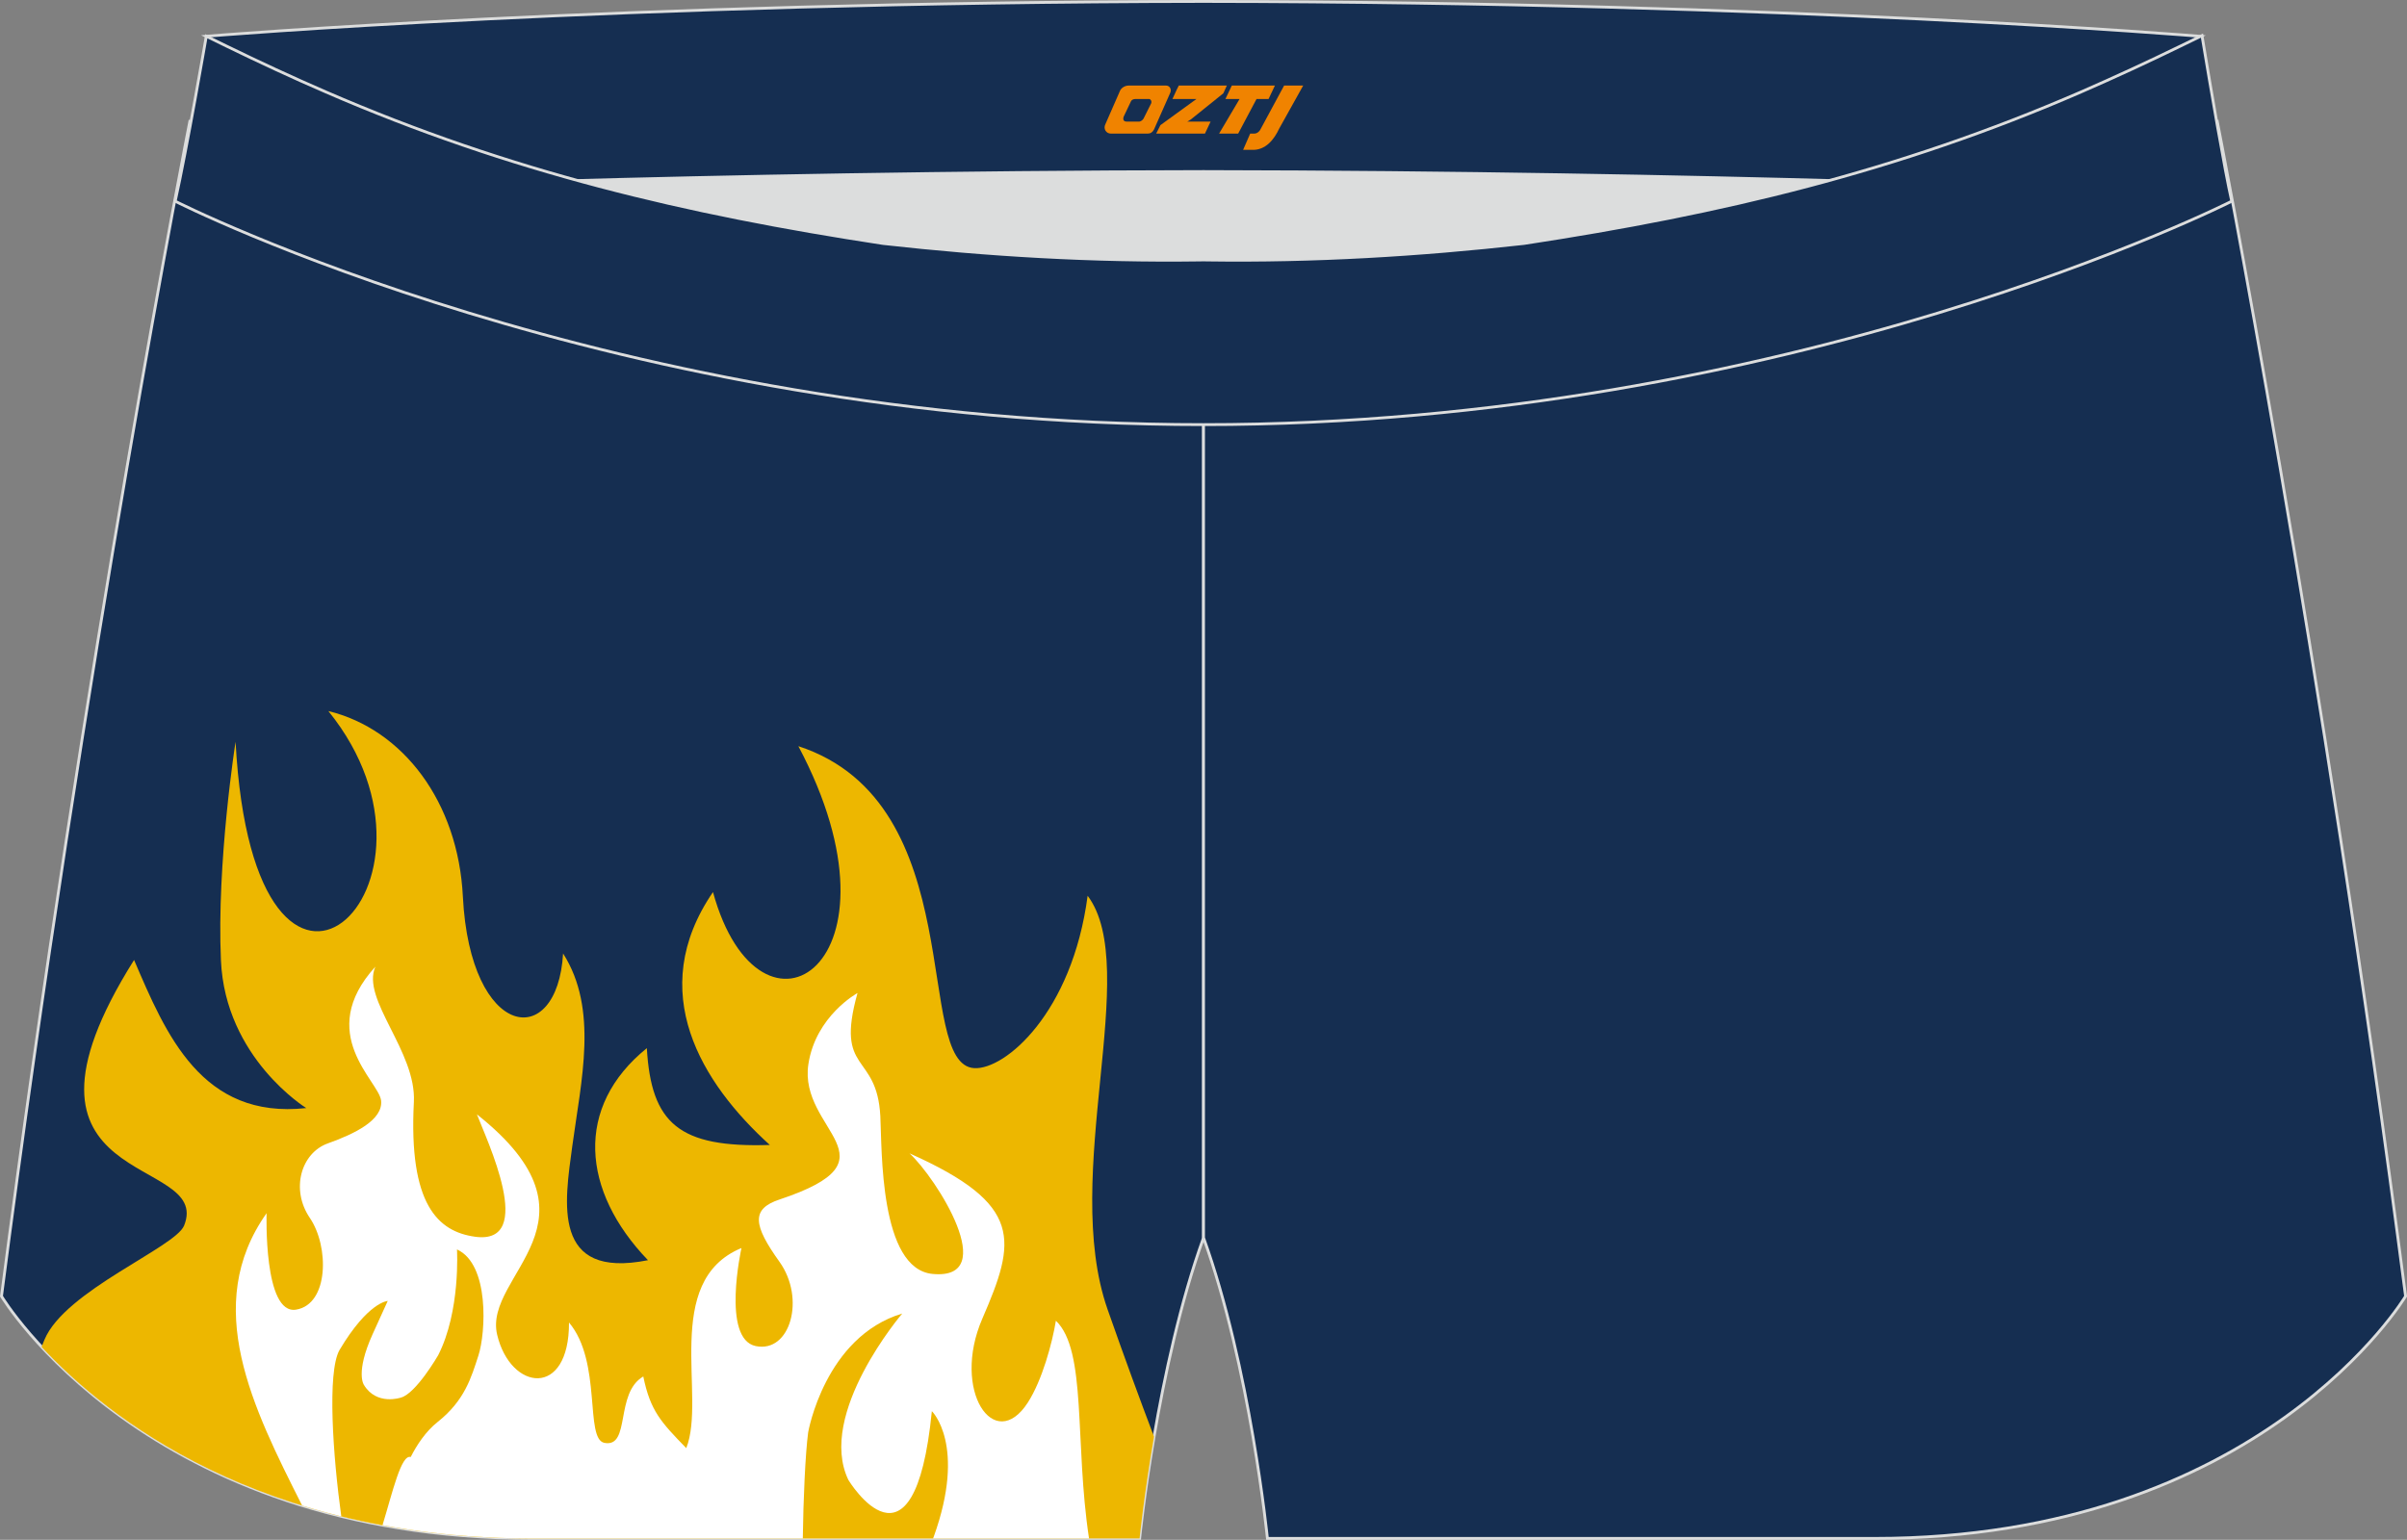
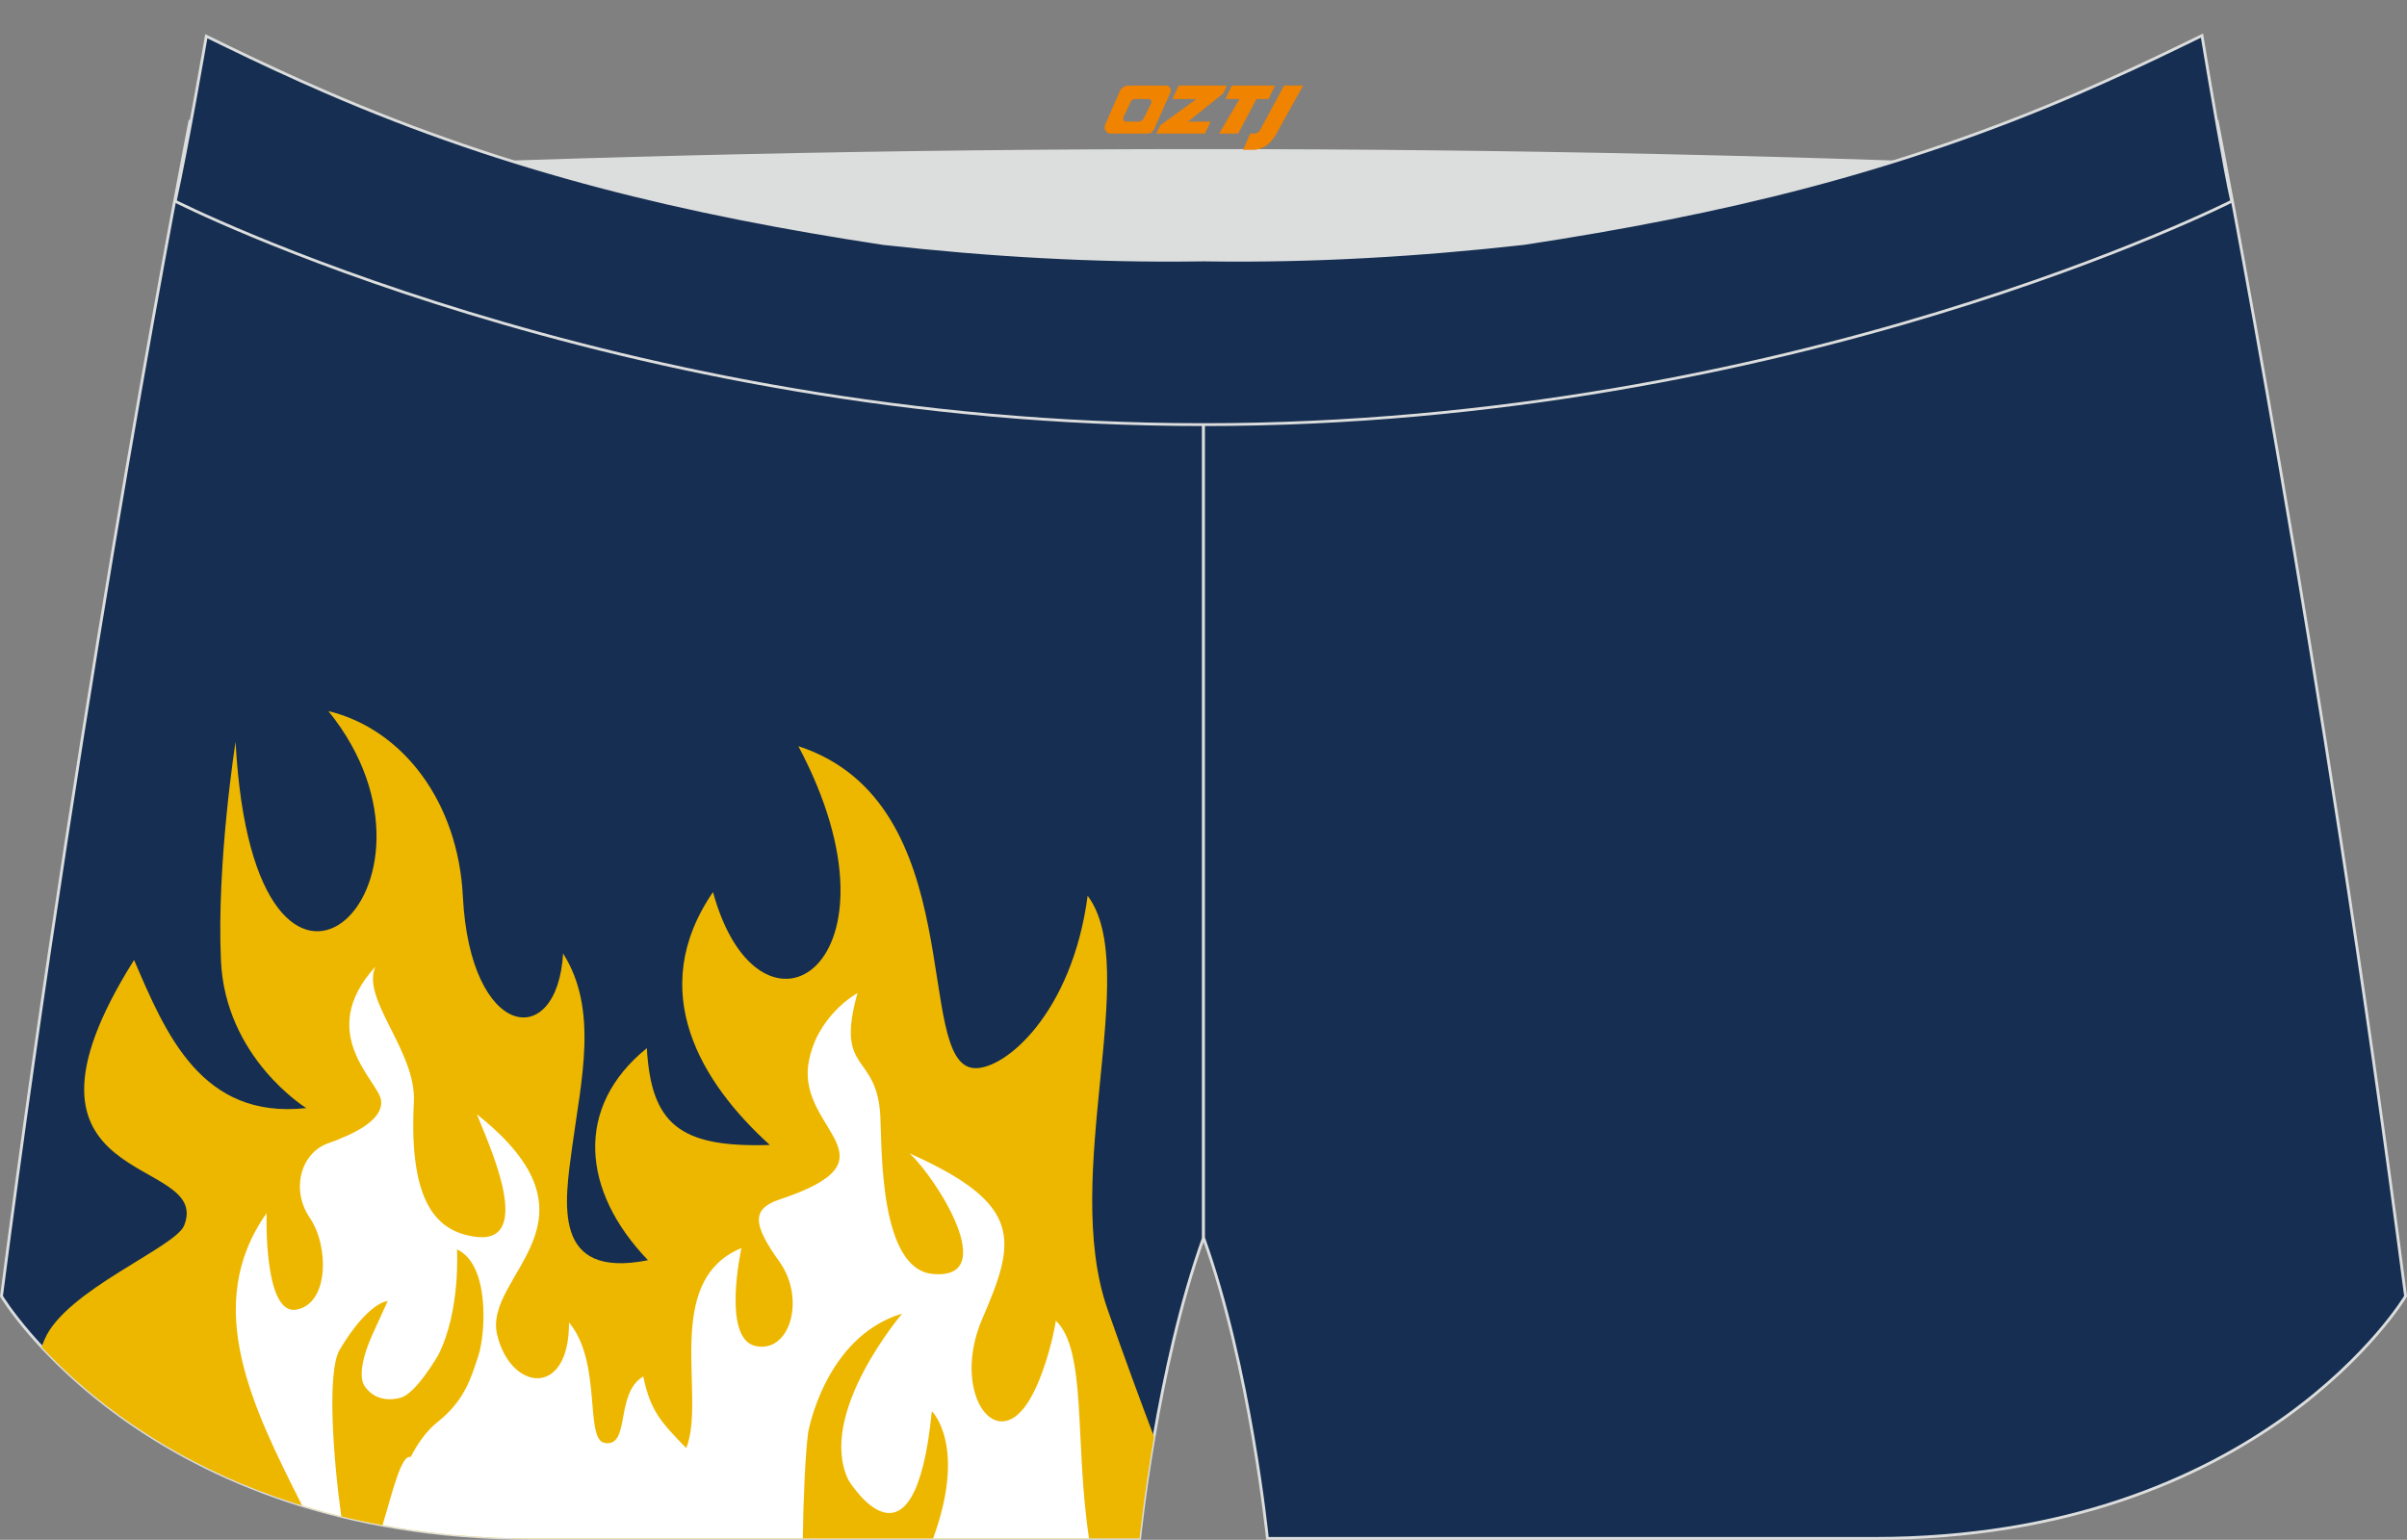
<svg xmlns="http://www.w3.org/2000/svg" version="1.1" id="图层_1" x="0px" y="0px" width="340.57px" height="217.94px" viewBox="0 0 340.57 217.94" enable-background="new 0 0 340.57 217.94" xml:space="preserve">
  <rect x="0" y="0" width="340.57" height="217.94" fill="#808080" stroke="none" />
  <g>
    <path fill="#152E51" stroke="#DCDDDD" stroke-width="0.4" stroke-miterlimit="22.926" d="M123.39,46.25   C85.2,40.44,59.14,32.98,26.85,17.22c0,0-14.83,75.21-26.64,166.24c0,0,20.45,34.28,75.19,34.28s85.85,0,85.85,0   s2.44-24.27,9.04-42.56V60.11l-0.44-11.42l0.44,11.42V48.68C154.54,48.88,138.91,47.99,123.39,46.25z" />
    <path fill="#EDB700" d="M46.46,100.64c20.13,24.86-10.48,53.4-13.13,4.35c0,0-2.69,17.07-2.07,30.93   c0.61,13.85,12.07,20.91,12.07,20.91c-14.81,1.63-19.87-10.48-24.36-20.96c-20.73,32.98,11.18,27.35,7.08,37.59   c-1.24,3.1-16.86,9.19-19.76,16.16c-0.04,0.09-0.2,0.49-0.41,1.01c9.34,10.05,30.89,27.12,69.51,27.12c54.73,0,85.85,0,85.85,0   s0.61-6.06,2.04-14.41c-1.96-5.17-4.13-11.06-6.57-18.02c-6.67-19.04,4.87-48.3-2.82-58.54c-2.19,16.61-11.7,24.65-16.04,24.4   c-8.74-0.5-0.27-37.53-24.89-45.57c16.37,30.84-5.44,44.83-12.08,20.65c-9.64,14.08-1.61,27.05,8.04,35.79   c-12.85,0.42-16.78-3.02-17.4-13.7c-10.27,8.31-9.26,20.21,0.16,30.01c-13.69,2.74-11.78-8.2-10.71-16.13   c1.26-9.33,3.73-19.39-1.3-27.28c-0.81,13.9-13.15,12.24-14.18-8.06C64.83,113.54,57.04,103.22,46.46,100.64z" />
    <path fill="#FFFFFF" d="M53.11,136.82c-2.04,4.63,5.82,11.97,5.45,19.15c-0.76,14.52,3.41,18.34,8.64,19.07   c8.81,1.23,1.61-13.81,0.28-17.32c19.17,15.2,0.85,22.67,2.86,31.18c1.89,7.98,10.21,9.05,10.17-1.72   c4.71,5.58,2.18,16.52,5.02,17.04c3.74,0.69,1.43-7.04,5.49-9.4c1,4.87,2.5,6.46,6.08,10.14c2.89-7.25-3.53-23.62,7.81-28.32   c0,0-2.86,12.88,2.03,13.88c4.89,1,7.06-6.74,3.35-11.93c-3.71-5.18-4.06-7.47,0.01-8.82c17.27-5.74,2.64-9.73,4.08-19.16   c1.05-6.85,6.95-10.06,6.95-10.06c-3.22,11.52,2.75,8.27,3.23,17.44c0.24,4.64-0.14,21.63,7.41,22.32   c9.69,0.9,0.52-13.58-3.28-17.07c16.24,7.25,15.07,12.38,10.3,23.4c-4.41,10.18,1.72,19.2,6.44,11.87   c2.02-3.14,3.44-8.36,3.97-11.58c4.41,4.22,2.62,17.21,4.69,30.82H75.4c-12.66,0-23.49-1.84-32.65-4.66   c-6.99-13.87-14.26-28.32-5.03-41.38c0,0-0.46,14.43,4.18,13.65c4.64-0.77,4.69-8.94,1.94-12.98s-1.24-9.2,2.55-10.55   c3.78-1.35,7.84-3.31,7.53-6.07C53.6,153,44.51,146.29,53.11,136.82z" />
    <path fill="#EDB700" d="M132.02,217.74c0.06-0.14,0.09-0.22,0.09-0.22c4.69-13.04-0.26-17.79-0.26-17.79   c-2.49,25.16-11.81,9.74-11.81,9.74c-4.51-9.36,7.62-23.56,7.62-23.56c-10.96,3.3-13.31,16.81-13.31,16.81   c-0.4,2.98-0.69,9.54-0.76,15.02L132.02,217.74L132.02,217.74z" />
    <path fill="#EDB700" d="M58.11,206.22c-1.35-0.41-2.55,4.93-3.99,9.65c-2.01-0.37-3.95-0.79-5.83-1.25   c-1.17-8.45-2.02-20.39-0.26-23.53c4.07-6.85,6.83-6.96,6.83-6.96l-2.15,4.73c-2.46,5.45-1.22,7.15-1.22,7.15   c1.8,2.98,5.23,1.8,5.23,1.8c2.14-0.56,5.28-6,5.28-6c3.19-6.26,2.66-14.97,2.66-14.97c4.63,2.1,4.07,11.81,3.04,14.99   c-1.03,3.18-1.96,6.4-5.78,9.43C60.25,202.58,58.99,204.49,58.11,206.22z" />
    <path fill="#152E51" stroke="#DCDDDD" stroke-width="0.4" stroke-miterlimit="22.926" d="M217.19,46.25   c38.19-5.81,64.25-13.27,96.54-29.03c0,0,14.83,75.21,26.64,166.24c0,0-20.45,34.28-75.19,34.28s-85.85,0-85.85,0   s-2.44-24.27-9.04-42.56V60.11l0.44-11.42l-0.44,11.42V48.68C186.03,48.88,201.66,47.99,217.19,46.25z" />
    <path fill="#DCDDDD" d="M217.19,46.25c32.31-4.91,55.94-11.01,82-22.32c-85.24-3.77-172.56-3.77-257.8,0   c26.06,11.31,49.69,17.4,82,22.32C152.9,49.57,187.67,49.57,217.19,46.25z" />
-     <path fill="#152E51" stroke="#DCDDDD" stroke-width="0.4" stroke-miterlimit="22.926" d="M41.39,26.9c0,0,57.06-2.52,128.9-2.62   c71.84,0.1,128.9,2.62,128.9,2.62c4.74-2.06,7.2-19.34,12.17-21.76c0,0-58.04-4.85-141.07-4.94C87.25,0.29,29.19,5.13,29.19,5.13   C34.17,7.56,36.65,24.84,41.39,26.9z" />
    <path fill="#152E51" stroke="#DCDDDD" stroke-width="0.4" stroke-miterlimit="22.926" d="M124.94,34.46   c14.85,1.66,29.79,2.55,44.73,2.34l0.61-0.01l0.61,0.01c14.94,0.21,29.88-0.68,44.73-2.34c28.02-4.27,52.81-10.15,78.82-21.44   c4.73-2.06,9.42-4.23,14.06-6.49l3.06-1.49c1.29,7.74,3.2,18.96,4.21,23.44c0,0-62.31,31.65-145.49,31.62   C87.11,60.13,24.79,28.48,24.79,28.48c1.6-7.15,4.4-23.35,4.4-23.35l0.29,0.14l2.58,1.26c4.64,2.26,9.32,4.44,14.06,6.49   C72.14,24.31,96.92,30.19,124.94,34.46z" />
  </g>
  <g>
    <path fill="#F08300" d="M181.69,12.11l-3.4,6.3c-0.2,0.3-0.5,0.5-0.8,0.5h-0.6l-1,2.3h1.2c2,0.1,3.2-1.5,3.9-3L184.39,12.11h-2.5L181.69,12.11z" />
    <polygon fill="#F08300" points="174.49,12.11 ,180.39,12.11 ,179.49,14.01 ,177.79,14.01 ,175.19,18.91 ,172.49,18.91 ,175.39,14.01 ,173.39,14.01 ,174.29,12.11" />
    <polygon fill="#F08300" points="168.49,17.21 ,167.99,17.21 ,168.49,16.91 ,173.09,13.21 ,173.59,12.11 ,166.79,12.11 ,166.49,12.71 ,165.89,14.01 ,168.69,14.01 ,169.29,14.01 ,164.19,17.71    ,163.59,18.91 ,170.19,18.91 ,170.49,18.91 ,171.29,17.21" />
    <path fill="#F08300" d="M164.99,12.11H159.69C159.19,12.11,158.69,12.41,158.49,12.81L156.39,17.61C156.09,18.21,156.49,18.91,157.19,18.91h5.2c0.4,0,0.7-0.2,0.9-0.6L165.59,13.11C165.79,12.61,165.49,12.11,164.99,12.11z M162.89,14.61L161.79,16.81C161.59,17.11,161.29,17.21,161.19,17.21l-1.8,0C159.19,17.21,158.79,17.11,158.99,16.51l1-2.1c0.1-0.3,0.4-0.4,0.7-0.4h1.9   C162.79,14.01,162.99,14.31,162.89,14.61z" />
  </g>
</svg>